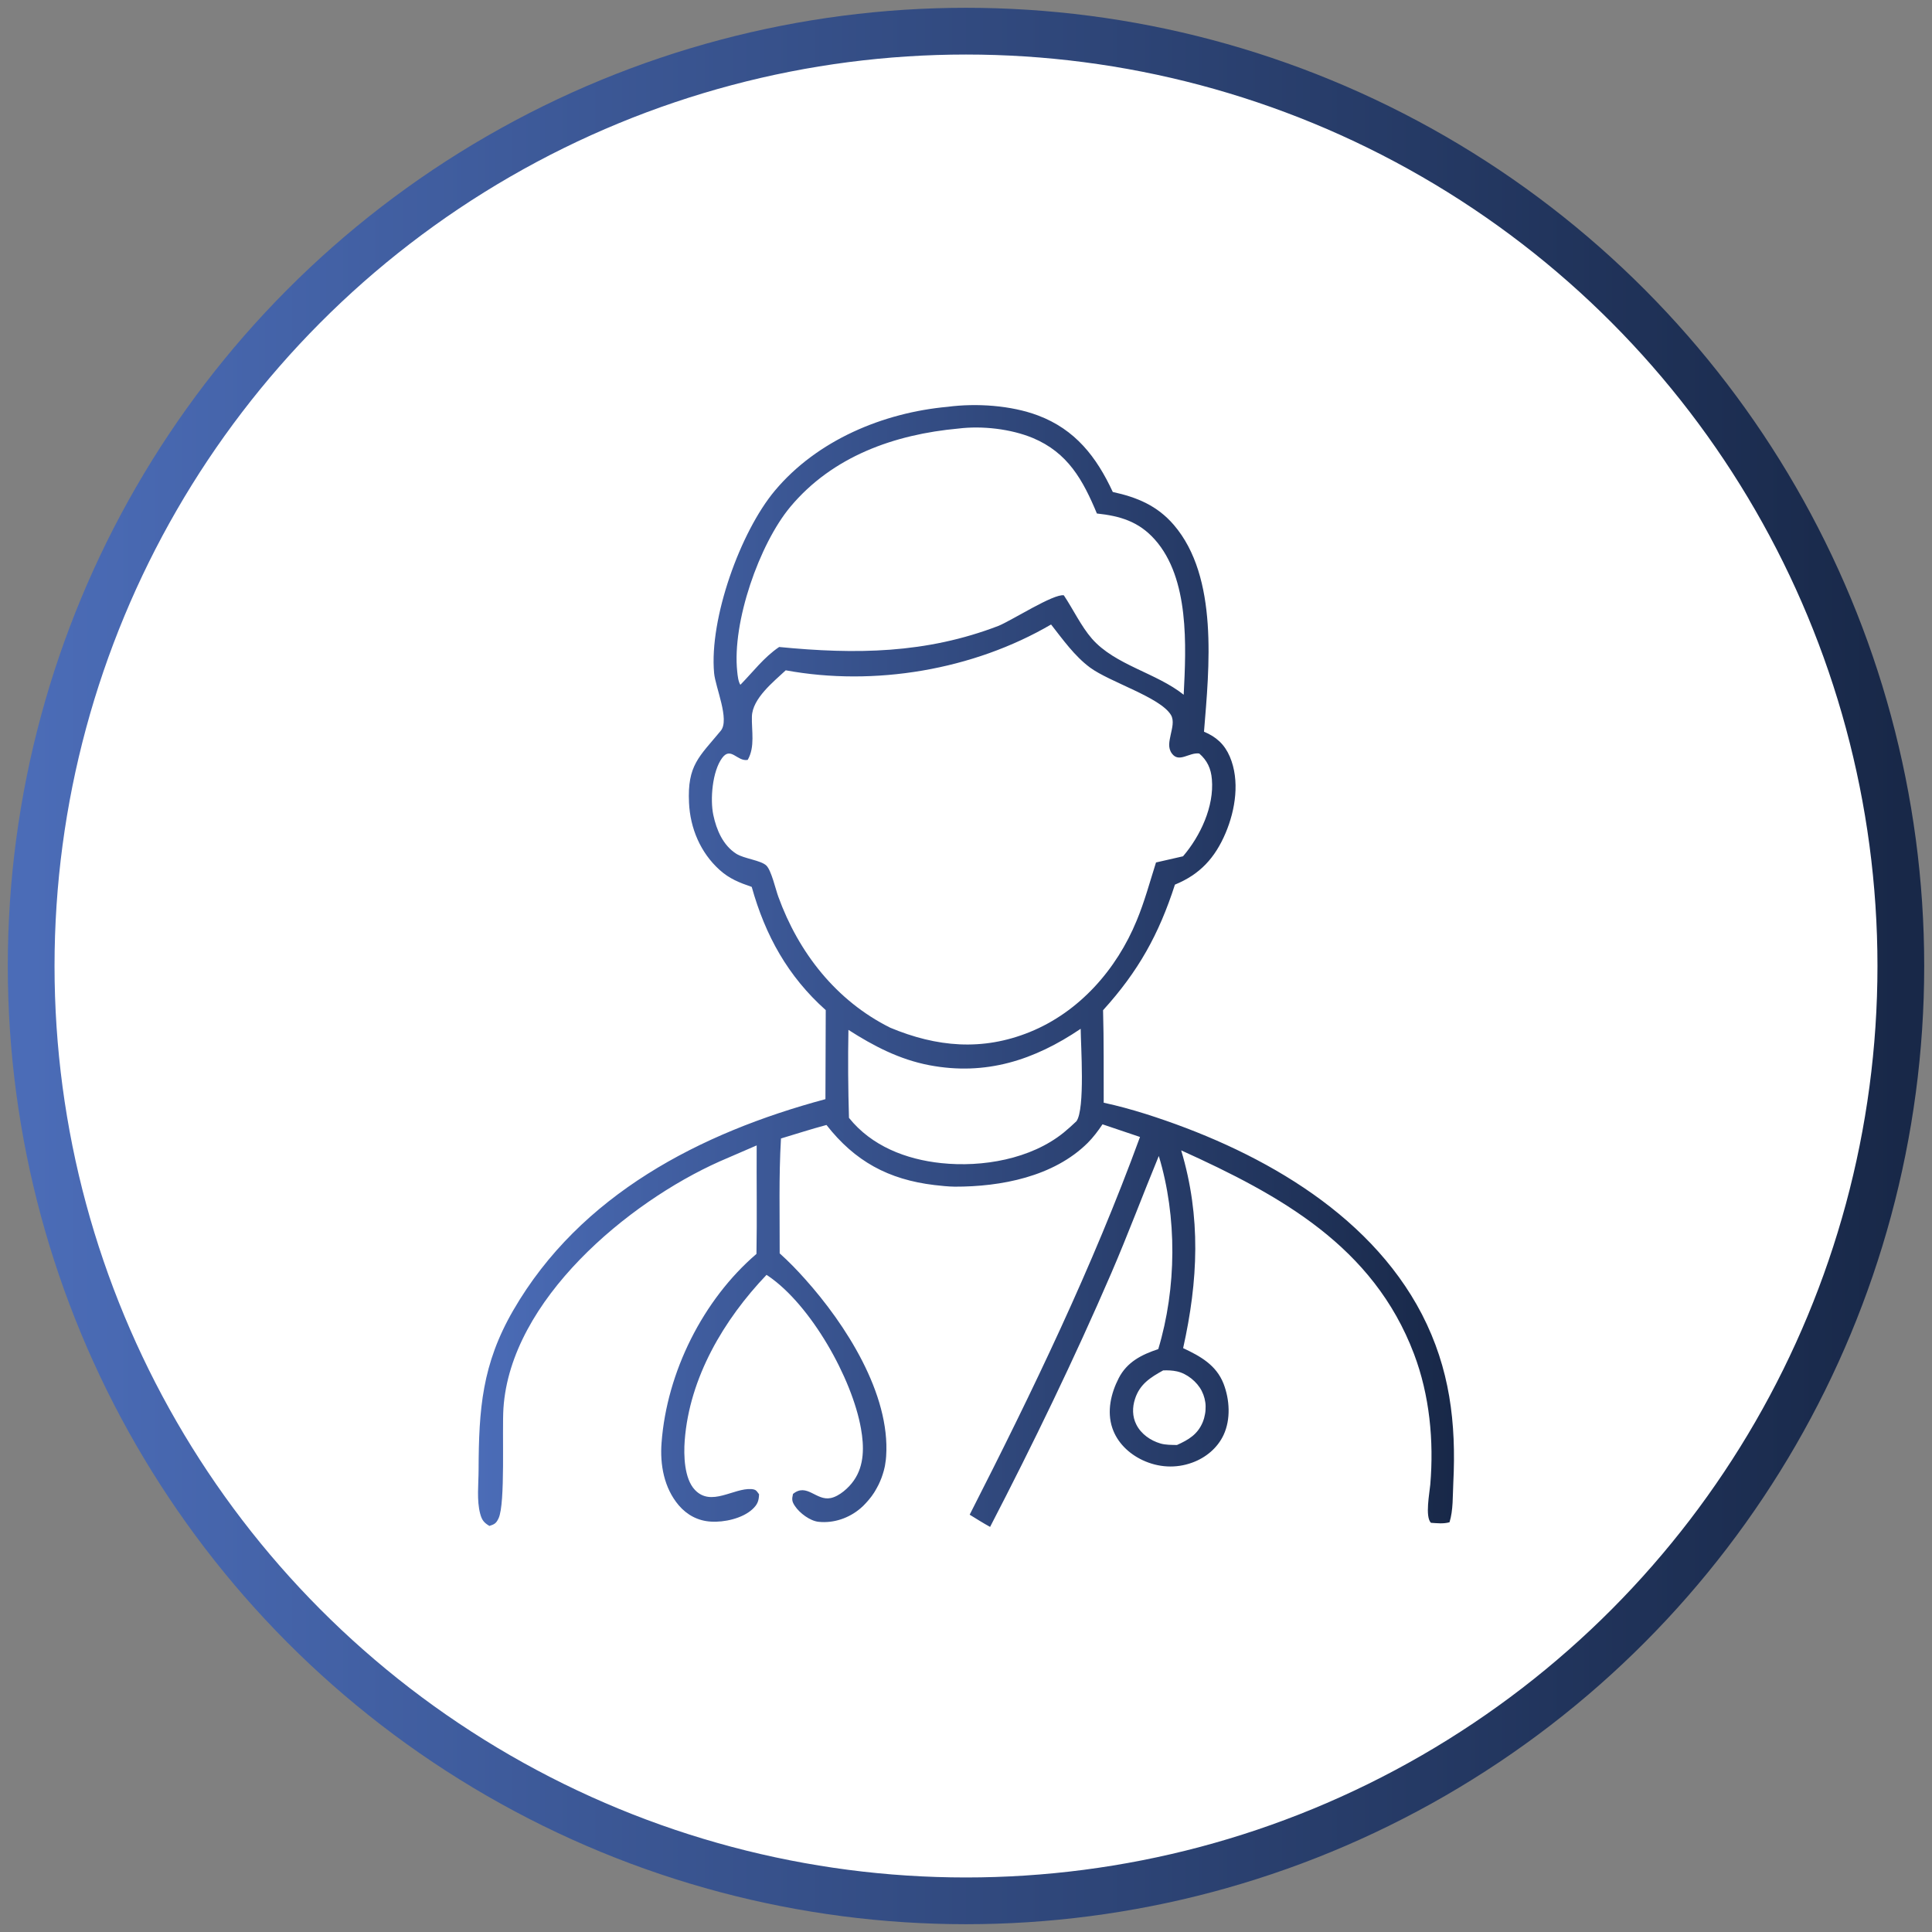
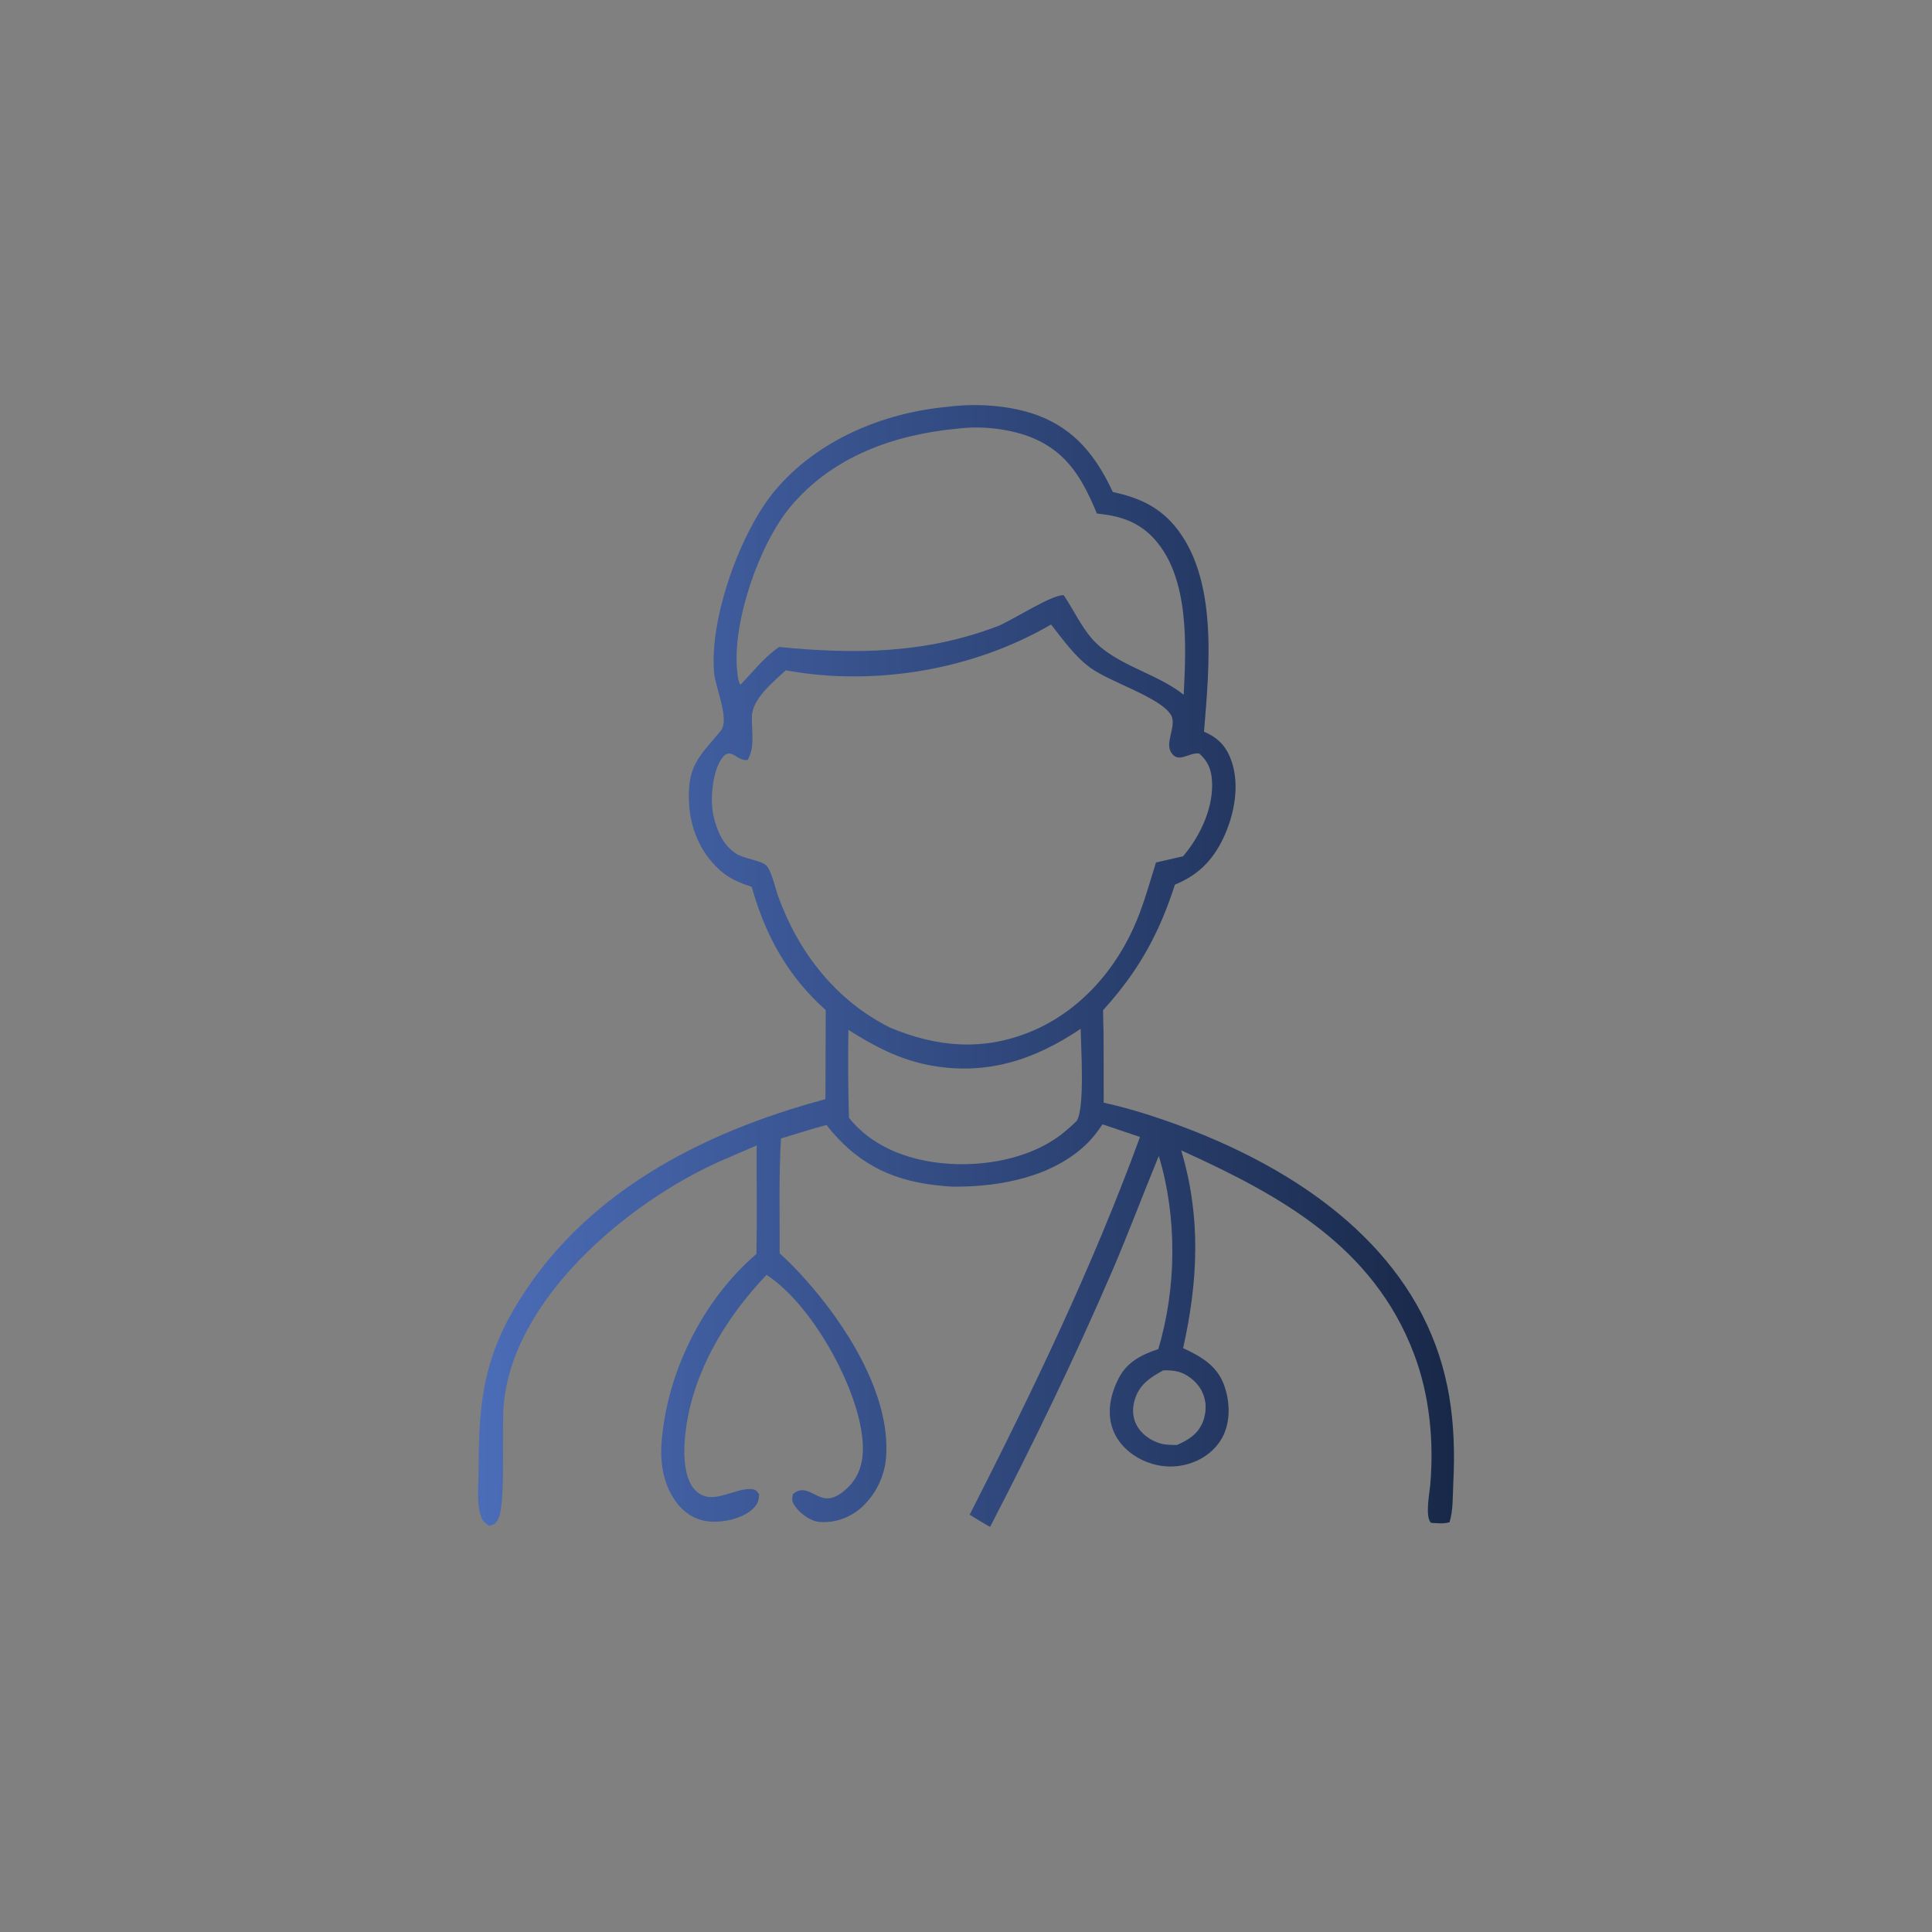
<svg xmlns="http://www.w3.org/2000/svg" width="124" height="124" viewBox="0 0 124 124" fill="none">
  <rect x="0" y="0" width="124" height="124" fill="#808080" stroke="none" />
-   <circle cx="62" cy="62" r="60" fill="white" stroke="url(#paint0_linear_1_1103)" stroke-width="3" />
  <path d="M73.509 71.489C72.621 71.212 71.747 70.969 70.838 70.775C70.831 68.798 70.852 66.815 70.797 64.838C73.065 62.34 74.383 59.961 75.41 56.777C77.019 56.118 77.983 55.063 78.663 53.462C79.294 51.97 79.585 50.097 78.933 48.564C78.594 47.774 78.067 47.295 77.275 46.962C77.608 42.862 78.218 37.05 75.34 33.692C74.272 32.45 72.981 31.916 71.421 31.576C70.374 29.321 69.014 27.567 66.621 26.665C64.887 26.013 62.66 25.868 60.822 26.11C56.681 26.485 52.443 28.254 49.731 31.493C47.518 34.136 45.514 39.706 45.833 43.202C45.916 44.111 46.845 46.185 46.263 46.899C44.876 48.578 44.105 49.105 44.223 51.533C44.299 53.163 44.958 54.724 46.179 55.827C46.803 56.396 47.455 56.652 48.247 56.923C49.12 60.044 50.571 62.666 52.998 64.831L52.978 70.546C44.945 72.704 37.245 76.671 32.945 84.094C30.939 87.562 30.731 90.426 30.717 94.338C30.717 95.226 30.586 96.295 30.821 97.162C30.932 97.571 31.064 97.73 31.411 97.938C31.737 97.834 31.848 97.772 32 97.446C32.444 96.503 32.215 91.855 32.312 90.385C32.77 83.435 40.297 77.17 46.193 74.541C46.983 74.195 47.774 73.855 48.565 73.515C48.551 75.832 48.593 78.163 48.551 80.479C45.118 83.42 42.801 88.068 42.461 92.59C42.35 94.005 42.62 95.503 43.563 96.613C44.097 97.237 44.798 97.612 45.624 97.66C46.484 97.716 47.643 97.459 48.288 96.87C48.62 96.564 48.704 96.329 48.718 95.906C48.551 95.684 48.53 95.6 48.232 95.573C47.088 95.49 45.645 96.724 44.604 95.628C43.911 94.907 43.876 93.395 43.946 92.458C44.251 88.415 46.457 84.696 49.197 81.824L49.315 81.901C52.048 83.767 54.691 88.456 55.259 91.688C55.46 92.818 55.488 94.053 54.794 95.031C54.482 95.482 53.872 96.037 53.317 96.148C52.38 96.342 51.79 95.156 50.896 95.884C50.819 96.224 50.819 96.363 51.021 96.661C51.319 97.112 51.991 97.618 52.54 97.673C53.518 97.777 54.503 97.431 55.238 96.8C55.301 96.744 55.356 96.695 55.412 96.64C55.467 96.585 55.523 96.529 55.578 96.467C55.634 96.411 55.682 96.349 55.738 96.286C55.786 96.224 55.842 96.162 55.89 96.099C55.939 96.037 55.987 95.974 56.029 95.905C56.078 95.843 56.119 95.773 56.161 95.704C56.202 95.635 56.244 95.565 56.279 95.496C56.32 95.427 56.355 95.357 56.389 95.288C56.424 95.218 56.459 95.142 56.487 95.073C56.521 94.996 56.549 94.927 56.577 94.851C56.605 94.775 56.632 94.698 56.653 94.629C56.681 94.553 56.702 94.476 56.722 94.4C56.743 94.324 56.764 94.248 56.778 94.171C56.792 94.095 56.813 94.019 56.819 93.936C56.833 93.859 56.84 93.776 56.854 93.7C56.861 93.623 56.868 93.54 56.875 93.464C57.145 89.448 54.253 84.974 51.679 82.102C51.166 81.526 50.618 80.958 50.042 80.444C50.049 77.995 49.98 75.512 50.125 73.07C51.096 72.779 52.061 72.466 53.045 72.203C54.863 74.527 57.013 75.706 59.975 76.059C60.405 76.108 60.842 76.157 61.279 76.163C64.24 76.17 67.625 75.525 69.811 73.354C70.164 73.001 70.483 72.578 70.761 72.161L73.168 72.973C70.116 81.324 66.273 89.295 62.236 97.216C62.666 97.48 63.102 97.757 63.546 98C66.3 92.686 68.95 87.213 71.322 81.72C72.397 79.229 73.341 76.698 74.374 74.193C75.56 78.098 75.519 82.684 74.34 86.589C73.272 86.942 72.335 87.414 71.801 88.455C71.302 89.426 71.031 90.585 71.392 91.653C71.704 92.582 72.446 93.297 73.327 93.713C74.34 94.191 75.471 94.261 76.525 93.872C77.385 93.56 78.135 92.943 78.53 92.103C79.001 91.098 78.925 89.828 78.53 88.808C78.058 87.609 77.045 87.046 75.936 86.526C76.899 82.204 77.094 78.112 75.811 73.833C82.178 76.718 88.137 79.992 90.752 86.894C91.757 89.544 92.035 92.472 91.799 95.281C91.75 95.836 91.452 97.348 91.841 97.737C92.25 97.764 92.638 97.813 93.033 97.702C93.276 96.932 93.234 95.981 93.276 95.177C93.47 91.32 93.054 87.831 91.264 84.356C87.789 77.655 80.443 73.687 73.507 71.488L73.509 71.489ZM50.722 32.534C53.441 29.281 57.416 27.88 61.516 27.505C63.035 27.318 64.873 27.526 66.281 28.108C68.543 29.052 69.507 30.814 70.401 32.957C71.893 33.117 73.086 33.47 74.119 34.629C76.346 37.133 76.131 41.455 75.972 44.59C74.209 43.182 71.567 42.69 70.082 40.991C69.396 40.207 68.869 39.09 68.279 38.209C67.634 38.091 64.963 39.805 64.096 40.165C59.428 41.962 54.906 42.004 50.008 41.525C49.023 42.19 48.343 43.113 47.518 43.952C47.379 43.73 47.344 43.37 47.317 43.106C46.977 39.929 48.739 34.914 50.722 32.535V32.534ZM69.09 71.961C68.826 72.218 68.549 72.46 68.265 72.696C66.163 74.396 63.048 74.93 60.419 74.652C58.158 74.417 55.938 73.557 54.489 71.746C54.433 69.866 54.419 67.98 54.454 66.1C56.078 67.14 57.728 68.001 59.65 68.368C63.27 69.055 66.385 68.042 69.361 66.03C69.367 67.091 69.652 71.177 69.09 71.961ZM66.094 66.238C63.048 67.473 60.114 67.202 57.139 65.961C53.67 64.234 51.256 61.147 49.952 57.547C49.785 57.096 49.508 55.868 49.189 55.556C48.842 55.216 47.754 55.112 47.261 54.8C46.407 54.259 45.984 53.267 45.783 52.31C45.568 51.304 45.72 49.507 46.344 48.654C46.906 47.885 47.315 48.897 47.989 48.772C48.474 47.933 48.231 46.899 48.259 45.984C48.294 44.825 49.646 43.757 50.43 43.022C56.118 44.069 62.465 43.001 67.46 40.081C68.216 41.045 68.965 42.106 69.957 42.842C71.233 43.785 74.466 44.749 75.153 45.887C75.374 46.254 75.222 46.753 75.139 47.149C75.055 47.565 74.938 47.988 75.215 48.362C75.673 48.986 76.325 48.272 76.97 48.362C77.483 48.806 77.726 49.333 77.781 50.014C77.934 51.762 77.04 53.662 75.929 54.959C75.354 55.091 74.771 55.223 74.195 55.355C73.799 56.603 73.46 57.873 72.954 59.086C71.671 62.215 69.277 64.948 66.094 66.238V66.238ZM77.13 89.275C77.164 89.351 77.199 89.427 77.234 89.51C77.261 89.594 77.289 89.67 77.31 89.753C77.331 89.836 77.345 89.919 77.359 90.003C77.372 90.086 77.379 90.169 77.379 90.259C77.379 90.343 77.379 90.433 77.372 90.516C77.365 90.599 77.359 90.682 77.338 90.772C77.324 90.856 77.303 90.939 77.282 91.022C77.261 91.105 77.227 91.182 77.199 91.265C76.873 92.062 76.284 92.409 75.541 92.743C75.201 92.736 74.806 92.743 74.48 92.646C73.842 92.458 73.239 92.042 72.933 91.432C72.669 90.919 72.669 90.322 72.849 89.781C73.155 88.838 73.834 88.408 74.653 87.956C74.938 87.942 75.257 87.956 75.541 88.019C76.179 88.157 76.831 88.684 77.13 89.274V89.275Z" fill="url(#paint1_linear_1_1103)" />
  <defs>
    <linearGradient id="paint0_linear_1_1103" x1="2" y1="62" x2="122" y2="62" gradientUnits="userSpaceOnUse">
      <stop stop-color="#4B6CB7" />
      <stop offset="1" stop-color="#182848" />
    </linearGradient>
    <linearGradient id="paint1_linear_1_1103" x1="30.681" y1="62" x2="93.32" y2="62" gradientUnits="userSpaceOnUse">
      <stop stop-color="#4B6CB7" />
      <stop offset="1" stop-color="#182848" />
    </linearGradient>
  </defs>
</svg>